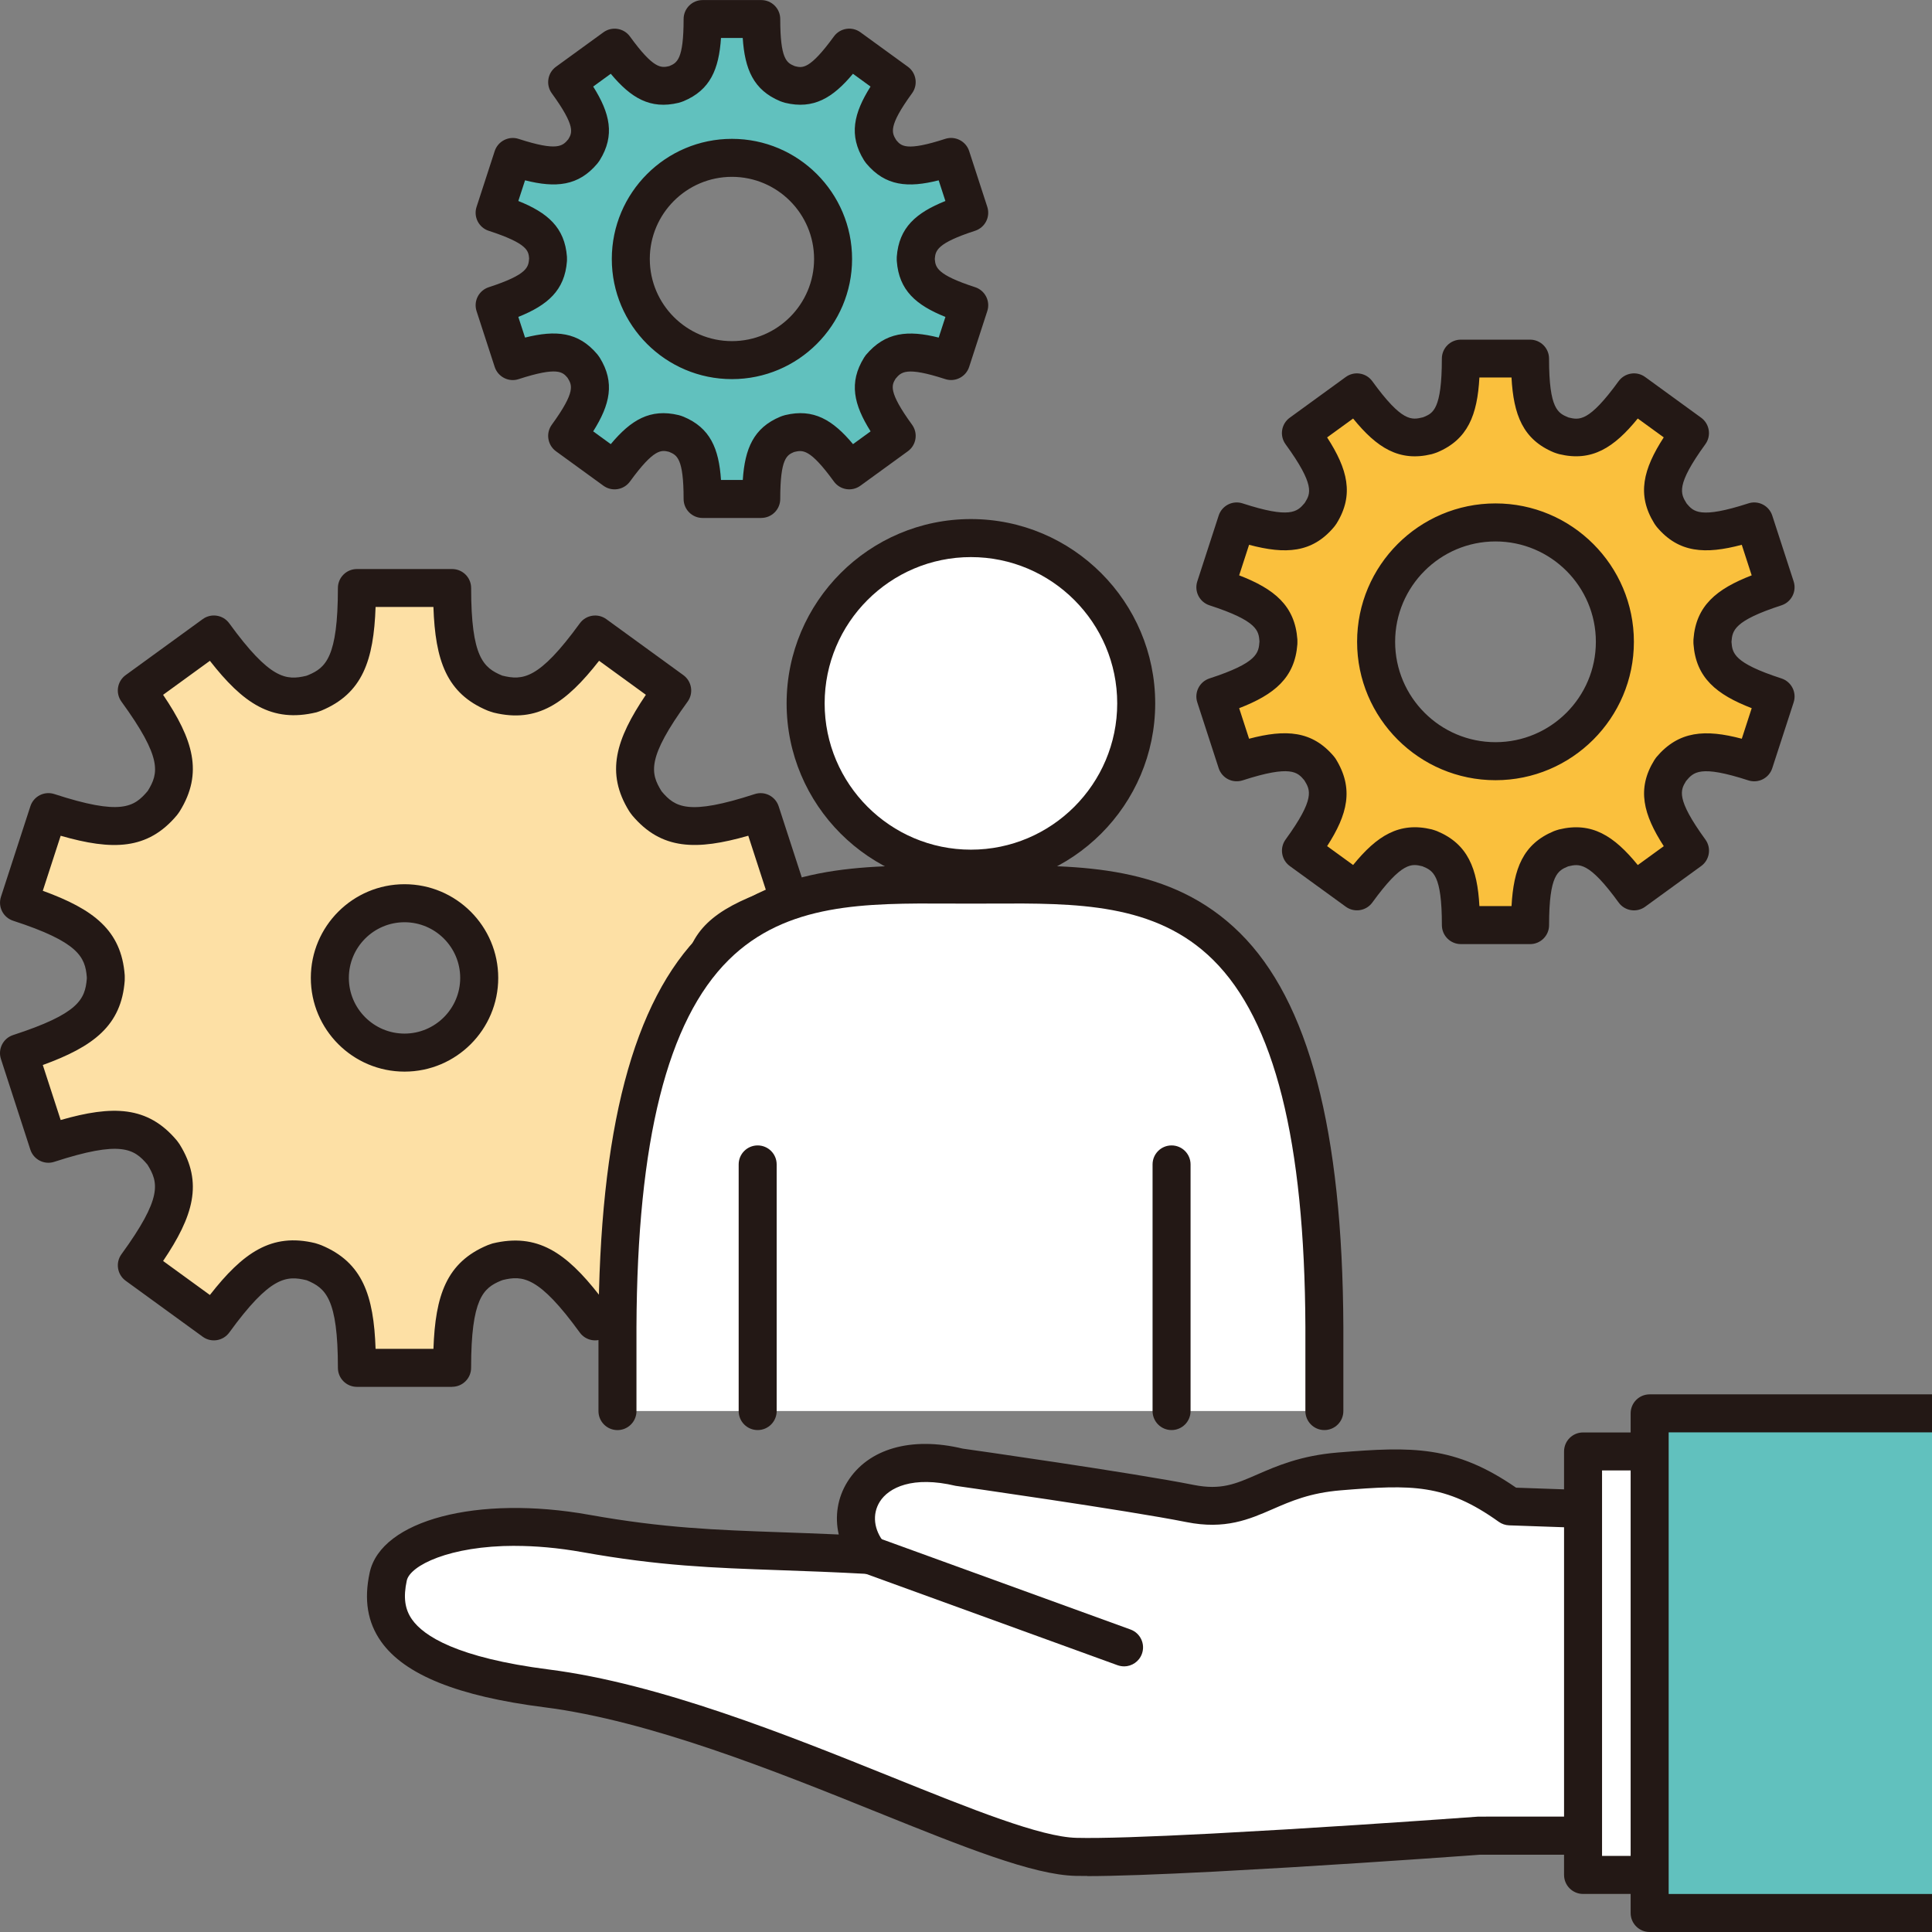
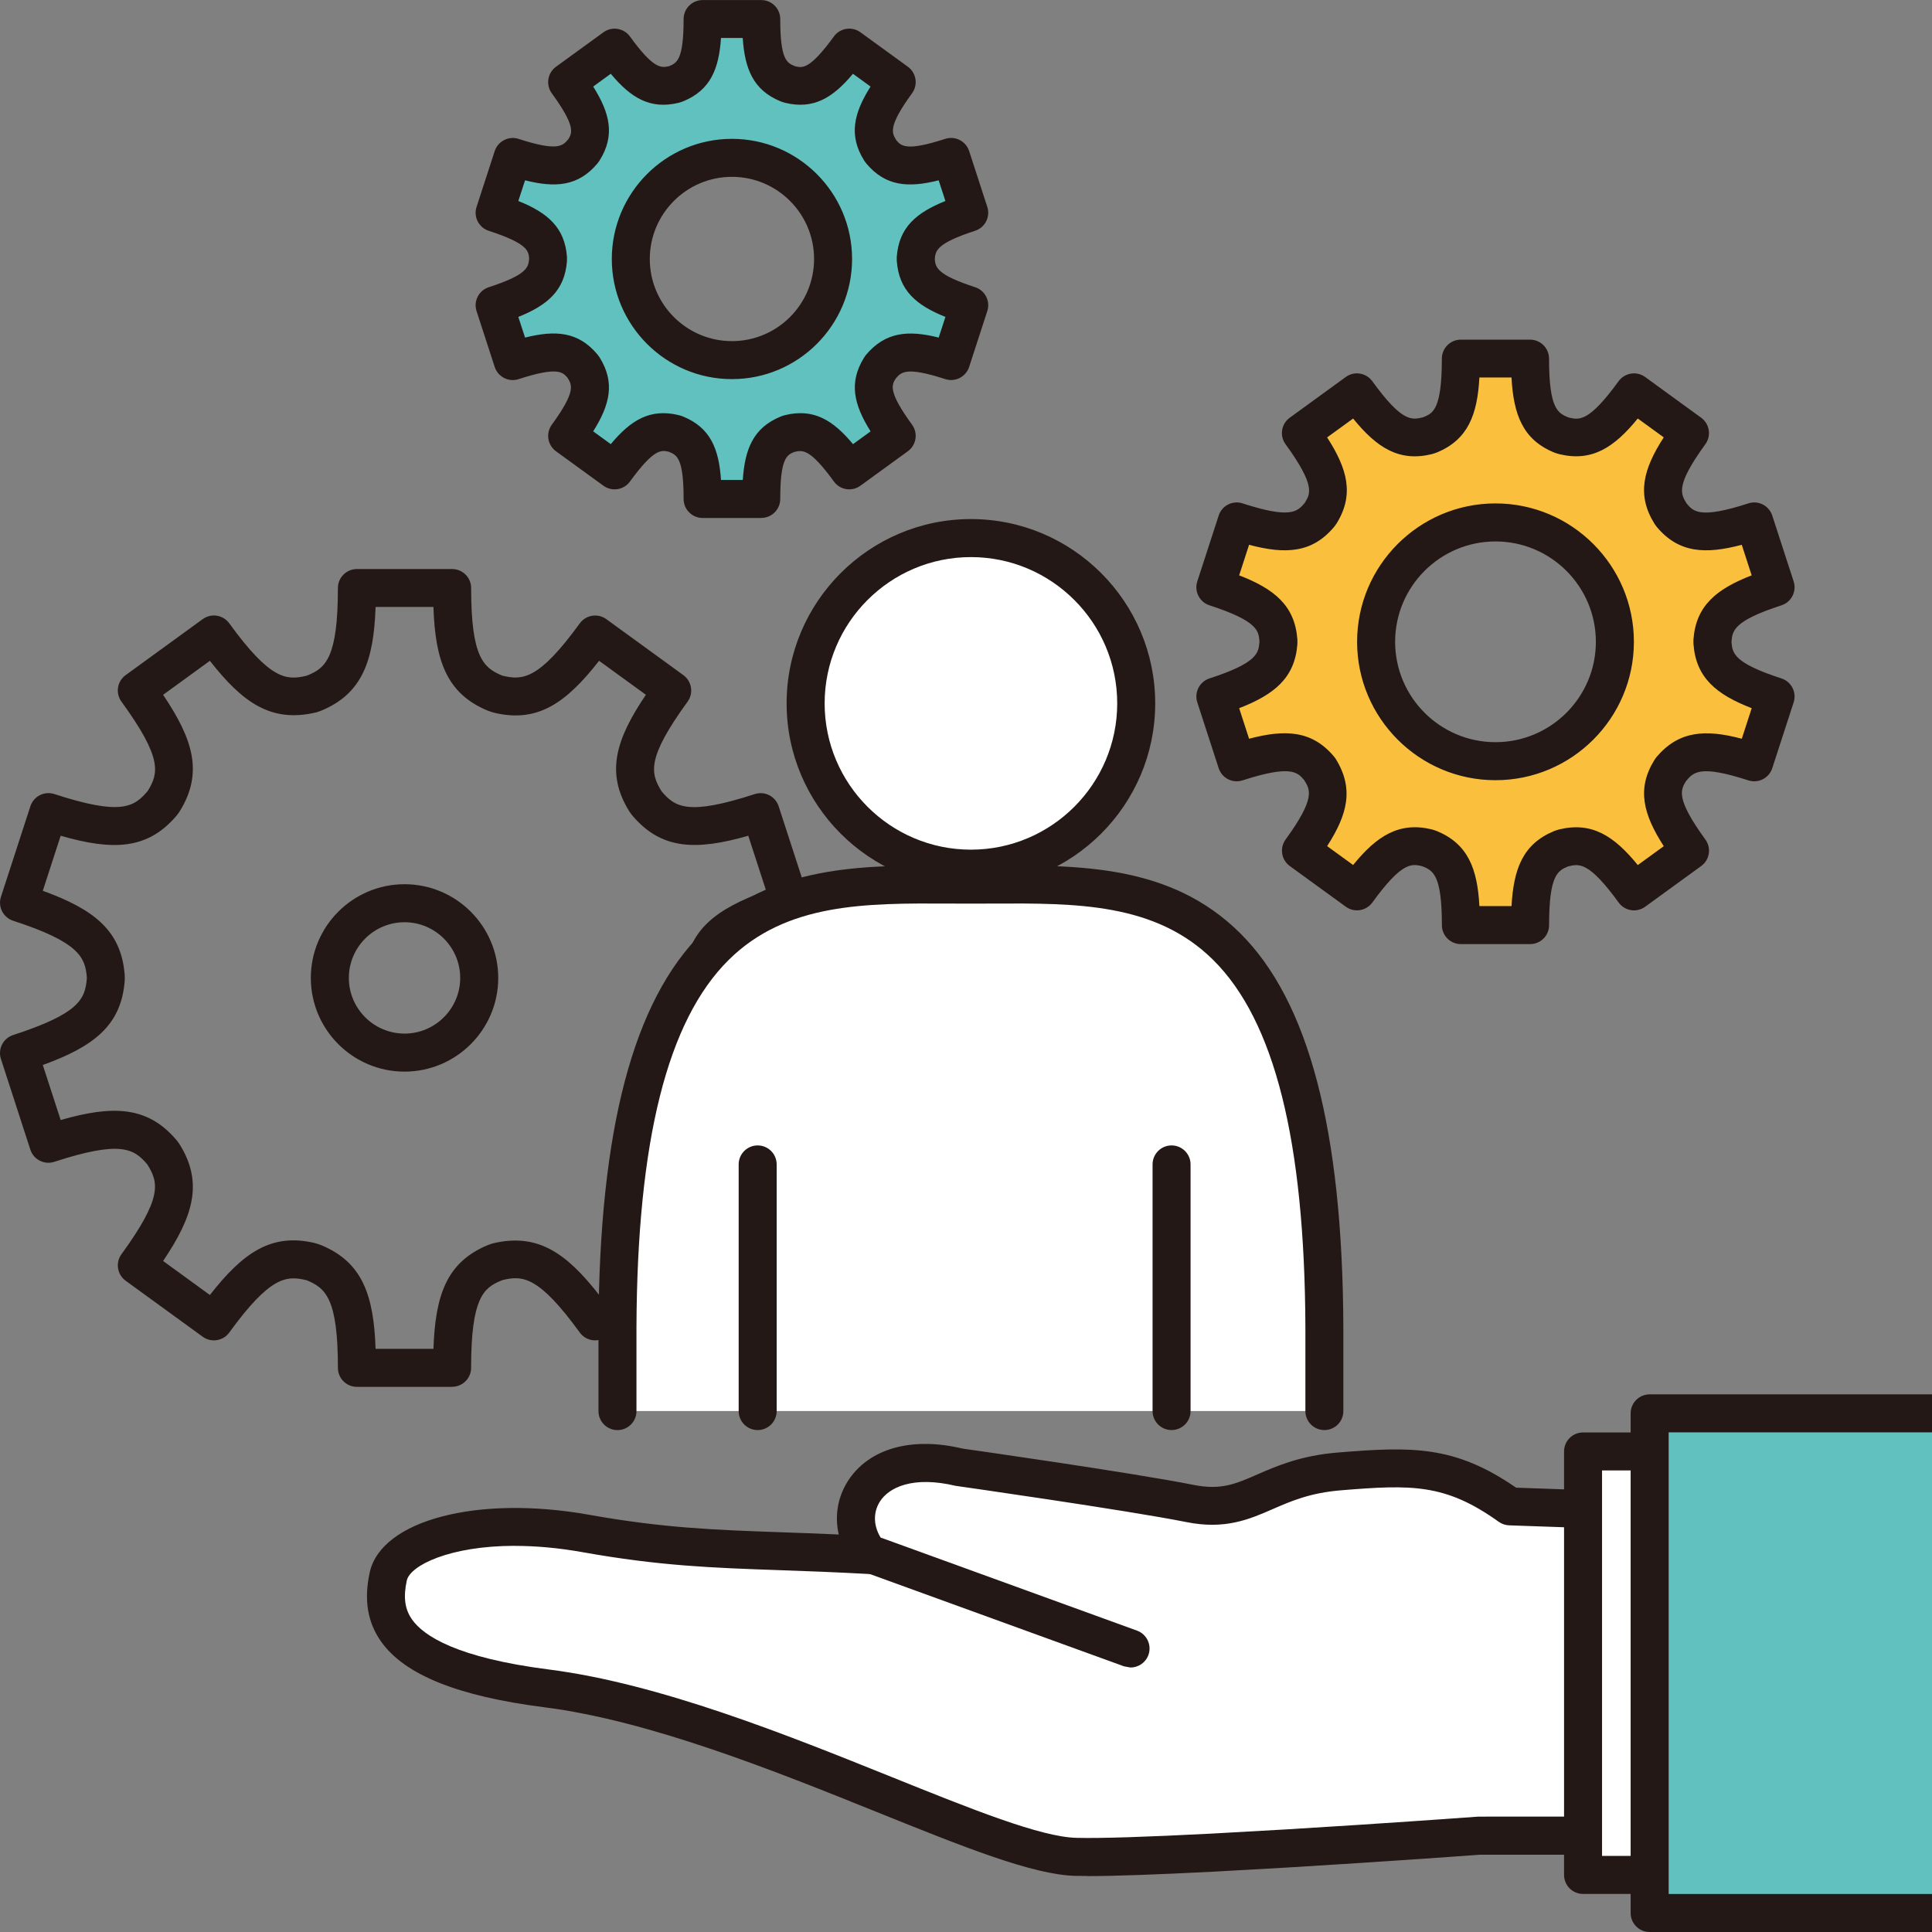
<svg xmlns="http://www.w3.org/2000/svg" id="_レイヤー_2" data-name="レイヤー 2" viewBox="0 0 600 600">
  <rect x="0" y="0" width="600" height="600" fill="#808080" stroke="none" />
  <defs>
    <style>
      .cls-1 {
        fill: #61c1be;
      }

      .cls-2 {
        fill: #fac03d;
      }

      .cls-3 {
        fill: #231815;
      }

      .cls-4 {
        fill: #fff;
      }

      .cls-5 {
        fill: #fde0a5;
      }
    </style>
  </defs>
  <g id="_レイヤー_1-2" data-name="レイヤー 1">
    <g>
      <g>
        <g>
          <path class="cls-2" d="M531.84,199.62c0-.1,0-.2,0-.3s0-.2,0-.3c.57-7.61,4.44-11.75,19.59-16.67l-6.64-20.44c-15.19,4.94-20.74,3.85-25.69-2.02-.1-.14-.2-.29-.3-.43-4.02-6.49-3.31-12.11,6.05-25l-17.39-12.63c-9.34,12.85-14.46,15.28-21.85,13.49-.25-.08-.5-.17-.75-.25-6.97-2.9-9.67-7.9-9.67-23.72h-21.49c0,15.82-2.7,20.82-9.67,23.72-.25.08-.5.17-.75.25-7.39,1.79-12.51-.64-21.85-13.49l-17.39,12.63c9.36,12.89,10.07,18.51,6.05,25-.1.14-.2.28-.3.43-4.94,5.87-10.5,6.96-25.69,2.02l-6.64,20.44c15.15,4.92,19.02,9.06,19.59,16.67,0,.1,0,.2,0,.3s0,.2,0,.3c-.56,7.61-4.44,11.75-19.59,16.67l6.64,20.44c15.19-4.94,20.74-3.85,25.69,2.02.1.14.2.29.3.43,4.02,6.49,3.31,12.11-6.05,25l17.39,12.63c9.34-12.85,14.46-15.28,21.85-13.49.25.08.5.17.75.25,6.97,2.9,9.67,7.9,9.67,23.72h21.49c0-15.82,2.7-20.82,9.67-23.72.25-.08.5-.17.75-.25,7.39-1.79,12.51.64,21.85,13.49l17.39-12.63c-9.36-12.88-10.07-18.51-6.05-25,.1-.14.2-.29.31-.43,4.94-5.87,10.5-6.96,25.68-2.02l6.64-20.44c-15.15-4.92-19.02-9.05-19.59-16.67ZM464.44,236.4c-20.48,0-37.07-16.6-37.07-37.07s16.6-37.07,37.07-37.07,37.07,16.6,37.07,37.07-16.6,37.07-37.07,37.07Z" />
          <path class="cls-3" d="M475.18,293.2h-21.49c-3.26,0-5.9-2.64-5.9-5.9,0-15.75-2.8-16.92-6.04-18.27-3.33-.81-6.29-1.51-15.56,11.25-1.92,2.64-5.61,3.22-8.24,1.31l-17.39-12.63c-2.64-1.92-3.22-5.61-1.31-8.24,9.29-12.79,7.67-15.4,5.8-18.42-2.1-2.47-4.08-4.83-19.15.05-1.49.47-3.11.36-4.5-.35-1.39-.71-2.45-1.95-2.93-3.43l-6.64-20.44c-1.01-3.1.69-6.43,3.79-7.44,15.03-4.89,15.26-7.95,15.52-11.49-.26-3.26-.49-6.33-15.52-11.21-3.1-1.01-4.8-4.33-3.79-7.44l6.64-20.44c.48-1.49,1.54-2.72,2.93-3.43,1.39-.71,3.02-.84,4.5-.35,14.71,4.78,16.94,2.63,19.2-.03.1-.15.21-.31.24-.35,1.57-2.59,3.2-5.2-6.1-17.99-1.92-2.64-1.33-6.33,1.31-8.24l17.39-12.64c1.26-.92,2.85-1.31,4.39-1.05,1.55.24,2.93,1.09,3.85,2.36,9.28,12.79,12.24,12.04,15.69,11.22l.43-.16c2.68-1.15,5.48-2.32,5.48-18.07,0-3.26,2.64-5.9,5.9-5.9h21.49c3.26,0,5.9,2.64,5.9,5.9,0,15.75,2.8,16.92,6.04,18.27,3.33.8,6.28,1.51,15.56-11.26.92-1.27,2.31-2.11,3.85-2.36,1.55-.26,3.13.13,4.39,1.05l17.39,12.64c1.27.92,2.11,2.31,2.36,3.85.25,1.55-.13,3.13-1.05,4.39-9.29,12.79-7.68,15.4-5.8,18.42,2.1,2.48,4.09,4.83,19.15-.05,1.48-.49,3.1-.37,4.5.35,1.39.71,2.45,1.95,2.93,3.43l6.64,20.44c1.01,3.1-.69,6.43-3.79,7.44-14.84,4.82-15.25,7.87-15.51,11.35.26,3.49.67,6.53,15.51,11.35,3.1,1.01,4.8,4.33,3.79,7.44l-6.64,20.44c-.48,1.49-1.54,2.72-2.93,3.43-1.39.71-3.02.83-4.5.35-15.05-4.89-17.04-2.54-19.34.21-1.68,2.76-3.3,5.37,6,18.16,1.92,2.64,1.33,6.33-1.31,8.24l-17.39,12.63c-2.63,1.92-6.33,1.34-8.24-1.31-9.28-12.77-12.26-12.04-15.69-11.22-3.11,1.31-5.91,2.48-5.91,18.24,0,3.26-2.64,5.9-5.9,5.9ZM459.45,281.39h9.97c.63-11.62,3.57-19.28,13.16-23.27.12-.05.61-.22.73-.26.17-.06.71-.23.88-.27,10.16-2.46,17.07,2,24.44,11.06l8.07-5.86c-6.35-9.83-8.46-17.8-2.94-26.72.09-.15.5-.72.6-.87,6.97-8.28,15.22-8.78,26.57-5.78l3.08-9.49c-10.92-4.21-17.31-9.42-18.08-19.89-.01-.15-.02-.29-.02-.44,0-.06,0-.26,0-.32,0-.09,0-.62.01-.71.77-10.46,7.16-15.67,18.08-19.89l-3.08-9.49c-11.33,3.02-19.58,2.55-26.37-5.52-.12-.13-.35-.45-.45-.6-.06-.09-.3-.44-.35-.52-5.52-8.92-3.42-16.89,2.94-26.72l-8.07-5.86c-7.37,9.06-14.26,13.53-24.43,11.06-.17-.04-.72-.21-.89-.27-.12-.04-.62-.21-.73-.26-9.59-3.99-12.54-11.65-13.16-23.27h-9.97c-.63,11.62-3.57,19.28-13.16,23.27-.11.05-.68.24-.8.28-.17.06-.65.21-.83.26-10.15,2.47-17.07-2-24.43-11.06l-8.07,5.86c6.35,9.83,8.46,17.8,2.94,26.72-.05.07-.4.56-.44.63-.11.17-.23.33-.37.48-6.79,8.07-15.03,8.54-26.37,5.52l-3.08,9.49c10.92,4.21,17.31,9.42,18.08,19.89.02.2.02.55.01.76,0,.09,0,.62-.01.71-.77,10.46-7.16,15.67-18.08,19.89l3.08,9.49c11.34-3,19.58-2.54,26.37,5.52.1.13.4.53.5.67,5.79,9.31,3.71,17.33-2.63,27.16l8.07,5.86c7.37-9.06,14.3-13.5,24.43-11.06.17.04.7.21.87.27.13.04.63.21.76.27,9.59,3.99,12.54,11.65,13.16,23.27ZM464.44,242.3c-23.7,0-42.98-19.28-42.98-42.98s19.28-42.98,42.98-42.98,42.98,19.28,42.98,42.98-19.28,42.98-42.98,42.98ZM464.44,168.15c-17.19,0-31.17,13.98-31.17,31.17s13.98,31.17,31.17,31.17,31.17-13.98,31.17-31.17-13.98-31.17-31.17-31.17Z" />
        </g>
        <g>
          <path class="cls-1" d="M284.41,80.68c0-.08,0-.17,0-.25s0-.17,0-.25c.48-6.45,3.76-9.95,16.59-14.12l-5.63-17.32c-12.87,4.18-17.57,3.26-21.76-1.71-.09-.12-.17-.24-.26-.36-3.41-5.5-2.81-10.26,5.12-21.18l-14.73-10.7c-7.91,10.89-12.25,12.94-18.51,11.43-.21-.07-.42-.15-.63-.21-5.9-2.46-8.19-6.69-8.19-20.09h-18.21c0,13.4-2.29,17.64-8.19,20.09-.21.07-.42.14-.63.21-6.26,1.52-10.6-.54-18.51-11.43l-14.73,10.7c7.93,10.92,8.53,15.68,5.12,21.18-.09.12-.17.24-.26.36-4.19,4.98-8.89,5.9-21.76,1.71l-5.63,17.32c12.83,4.17,16.12,7.67,16.59,14.12,0,.08,0,.17,0,.25s0,.17,0,.25c-.48,6.45-3.76,9.95-16.59,14.12l5.63,17.32c12.87-4.18,17.57-3.26,21.76,1.71.09.12.17.24.26.36,3.41,5.5,2.81,10.26-5.12,21.18l14.73,10.7c7.91-10.89,12.25-12.94,18.51-11.43.21.07.42.15.63.21,5.9,2.46,8.19,6.69,8.19,20.1h18.21c0-13.41,2.29-17.64,8.19-20.1.21-.07.42-.14.63-.21,6.26-1.52,10.6.54,18.51,11.43l14.73-10.7c-7.93-10.92-8.53-15.68-5.12-21.18.09-.12.17-.24.26-.36,4.19-4.97,8.89-5.89,21.76-1.71l5.63-17.32c-12.83-4.17-16.12-7.67-16.59-14.12ZM227.31,111.84c-17.35,0-31.41-14.06-31.41-31.41s14.06-31.41,31.41-31.41,31.41,14.06,31.41,31.41-14.06,31.41-31.41,31.41Z" />
          <path class="cls-3" d="M236.41,160.86h-18.21c-3.26,0-5.9-2.64-5.9-5.9,0-12.75-2.11-13.63-4.55-14.65-2.36-.56-4.59-1.1-12.11,9.23-1.92,2.64-5.61,3.22-8.24,1.31l-14.73-10.7c-1.27-.92-2.11-2.31-2.36-3.85-.25-1.55.13-3.13,1.05-4.39,7.52-10.35,6.3-12.32,4.88-14.6-1.49-1.74-3-3.52-15.17.43-3.07,1.03-6.43-.69-7.44-3.79l-5.63-17.32c-.48-1.49-.36-3.11.35-4.5.71-1.39,1.95-2.45,3.43-2.93,12.16-3.96,12.33-6.27,12.54-8.95-.2-2.3-.37-4.61-12.54-8.57-1.49-.48-2.72-1.54-3.43-2.93-.71-1.39-.84-3.02-.35-4.5l5.63-17.32c1.01-3.1,4.36-4.8,7.44-3.79,12.16,3.94,13.68,2.17,15.42.1,1.17-1.95,2.39-3.93-5.13-14.27-.92-1.27-1.3-2.85-1.05-4.39.24-1.55,1.09-2.93,2.36-3.85l14.73-10.7c2.64-1.91,6.33-1.33,8.24,1.31,7.34,10.11,9.66,9.79,12.18,9.2,2.42-1.01,4.48-2,4.48-14.62,0-3.26,2.64-5.9,5.9-5.9h18.21c3.26,0,5.9,2.64,5.9,5.9,0,12.41,2,13.58,4.37,14.56.13.05.24.09.29.1,2.22.53,4.47,1.1,12-9.25,1.92-2.64,5.61-3.22,8.24-1.31l14.73,10.7c1.27.92,2.11,2.31,2.36,3.85.25,1.55-.13,3.13-1.05,4.39-7.52,10.34-6.3,12.32-4.88,14.6,1.49,1.74,3,3.52,15.17-.43,3.1-1.01,6.44.7,7.44,3.79l5.63,17.32c.48,1.49.36,3.11-.35,4.5-.71,1.39-1.95,2.45-3.43,2.93-11.87,3.86-12.32,6.16-12.52,8.76.2,2.6.64,4.9,12.52,8.76,1.49.48,2.72,1.54,3.43,2.93.71,1.39.84,3.02.35,4.5l-5.63,17.32c-1,3.1-4.35,4.81-7.44,3.79-12.18-3.95-13.68-2.18-15.42-.1-1.17,1.95-2.39,3.93,5.13,14.27.92,1.27,1.3,2.85,1.05,4.39-.24,1.55-1.09,2.93-2.36,3.85l-14.73,10.7c-2.63,1.92-6.32,1.34-8.24-1.31-7.51-10.33-9.72-9.78-12.35-9.16-2.2.95-4.31,1.83-4.31,14.58,0,3.26-2.64,5.9-5.9,5.9ZM223.93,149.05h6.75c.64-9.72,3.34-16.18,11.65-19.64.11-.05.59-.21.7-.26.18-.06.63-.2.81-.24,8.8-2.13,14.8,1.5,21.07,9.02l5.46-3.97c-5.22-8.3-6.83-15.14-2.04-22.88.09-.15.45-.65.55-.8,6.06-7.22,13.13-7.83,22.64-5.44l2.09-6.42c-9.1-3.64-14.42-8.24-15.1-17.31-.01-.15-.02-.3-.02-.44,0-.07,0-.26,0-.33,0-.08,0-.53.01-.61.68-9.07,6-13.66,15.1-17.31l-2.09-6.42c-9.52,2.41-16.54,1.81-22.44-5.19-.12-.14-.32-.41-.42-.56-.06-.09-.28-.4-.34-.49-4.79-7.74-3.18-14.59,2.04-22.88l-5.46-3.97c-6.27,7.52-12.28,11.14-21.07,9.02-.2-.05-.63-.19-.81-.25-.1-.03-.6-.21-.7-.25-8.31-3.46-11.01-9.92-11.65-19.64h-6.75c-.64,9.72-3.34,16.18-11.65,19.64-.19.08-.38.15-.58.21-.1.03-.83.27-.93.29-8.82,2.13-14.81-1.51-21.07-9.02l-5.46,3.97c5.22,8.3,6.83,15.14,2.04,22.88-.06.09-.28.4-.34.49-.1.15-.31.42-.42.56-5.88,7-12.93,7.59-22.44,5.19l-2.09,6.42c9.1,3.64,14.42,8.24,15.1,17.31.02.21.02.56.01.77,0,.08,0,.53-.01.61-.68,9.07-6,13.66-15.1,17.31l2.09,6.42c9.53-2.39,16.55-1.81,22.44,5.19.12.13.32.41.42.56.06.09.28.4.34.49,4.79,7.74,3.18,14.59-2.04,22.88l5.46,3.97c6.26-7.51,12.25-11.14,21.07-9.02.18.04.63.19.81.24.12.04.59.21.7.26,8.31,3.46,11.01,9.92,11.65,19.64ZM227.31,117.74c-20.58,0-37.31-16.74-37.31-37.31s16.74-37.31,37.31-37.31,37.31,16.74,37.31,37.31-16.74,37.31-37.31,37.31ZM227.31,54.92c-14.06,0-25.51,11.44-25.51,25.51s11.44,25.51,25.51,25.51,25.51-11.44,25.51-25.51-11.44-25.51-25.51-25.51Z" />
        </g>
        <g>
-           <path class="cls-5" d="M218.41,304.11c0-.14.01-.27.01-.41s-.01-.27-.01-.41c.78-10.48,6.11-16.17,26.96-22.94l-9.14-28.13c-20.91,6.79-28.55,5.3-35.36-2.78-.14-.2-.28-.4-.42-.59-5.53-8.94-4.56-16.67,8.32-34.41l-23.93-17.39c-12.85,17.69-19.91,21.03-30.08,18.57-.34-.11-.68-.24-1.03-.35-9.59-3.99-13.31-10.87-13.31-32.65h-29.58c0,21.78-3.72,28.66-13.31,32.65-.35.11-.69.23-1.03.35-10.17,2.46-17.22-.88-30.08-18.57l-23.93,17.39c12.89,17.74,13.86,25.47,8.32,34.41-.14.19-.28.39-.42.59-6.8,8.08-14.45,9.58-35.36,2.79l-9.14,28.13c20.85,6.77,26.18,12.46,26.96,22.94,0,.14-.01.27-.01.41s0,.27.01.41c-.78,10.48-6.11,16.17-26.96,22.94l9.14,28.13c20.91-6.79,28.55-5.3,35.36,2.78.14.2.28.39.42.59,5.53,8.94,4.56,16.67-8.32,34.41l23.93,17.39c12.85-17.69,19.91-21.03,30.08-18.57.35.11.68.24,1.03.35,9.59,3.99,13.31,10.87,13.31,32.65h29.58c0-21.78,3.72-28.66,13.31-32.65.35-.11.69-.23,1.03-.35,10.17-2.46,17.22.88,30.08,18.57l23.93-17.39c-12.88-17.73-13.86-25.47-8.32-34.41.14-.2.28-.4.42-.59,6.8-8.08,14.45-9.57,35.35-2.78l9.14-28.13c-20.85-6.77-26.18-12.46-26.96-22.94ZM125.63,326.9c-12.81,0-23.2-10.39-23.2-23.2s10.39-23.2,23.2-23.2,23.2,10.39,23.2,23.2-10.39,23.2-23.2,23.2Z" />
          <path class="cls-3" d="M140.42,430.7h-29.58c-3.26,0-5.9-2.64-5.9-5.9,0-21.56-3.83-24.77-9.67-27.2-6.36-1.55-11.37-1.23-24.07,16.23-1.92,2.64-5.62,3.22-8.24,1.31l-23.93-17.39c-2.64-1.92-3.22-5.61-1.31-8.24,12.75-17.54,11.55-22.22,8.07-27.83-4.19-4.98-8.3-7.57-28.93-.87-3.1,1.02-6.43-.69-7.44-3.79L.29,328.88c-1.01-3.1.69-6.43,3.79-7.44,20.32-6.61,22.35-11.06,22.88-17.49,0-.12,0-.22,0-.26v-.24c-.51-6.26-2.6-10.91-22.87-17.5-3.1-1.01-4.8-4.33-3.79-7.44l9.14-28.13c.48-1.49,1.54-2.72,2.93-3.43,1.39-.71,3.03-.83,4.5-.35,20.66,6.72,24.75,4.11,29.02-.97,3.39-5.51,4.58-10.18-8.17-27.73-1.92-2.64-1.33-6.33,1.31-8.24l23.93-17.39c2.63-1.91,6.33-1.33,8.24,1.31,12.69,17.45,17.67,17.78,23.92,16.3l.63-.24c5.36-2.25,9.19-5.45,9.19-27.02,0-3.26,2.64-5.9,5.9-5.9h29.58c3.26,0,5.9,2.64,5.9,5.9,0,21.56,3.83,24.77,9.67,27.2,6.34,1.55,11.36,1.25,24.07-16.23,1.92-2.64,5.61-3.22,8.24-1.31l23.93,17.39c1.27.92,2.11,2.31,2.36,3.85.25,1.55-.13,3.13-1.05,4.39-12.75,17.54-11.56,22.22-8.08,27.83,4.19,4.98,8.28,7.59,28.93.87,1.48-.48,3.1-.37,4.5.35,1.39.71,2.45,1.95,2.93,3.43l9.14,28.13c1.01,3.1-.69,6.43-3.79,7.44-20.55,6.67-22.42,11.36-22.89,17.74.47,6.38,2.34,11.07,22.89,17.74,3.1,1.01,4.8,4.33,3.79,7.44l-9.14,28.13c-1,3.1-4.35,4.79-7.44,3.79-20.65-6.7-24.73-4.1-29.02.97-3.39,5.51-4.58,10.19,8.17,27.73.92,1.27,1.3,2.85,1.05,4.39-.24,1.55-1.09,2.93-2.36,3.85l-23.93,17.39c-2.63,1.92-6.32,1.34-8.24-1.31-12.7-17.48-17.73-17.8-23.91-16.3l-.64.24c-5.36,2.25-9.19,5.45-9.19,27.02,0,3.26-2.64,5.9-5.9,5.9ZM116.65,418.89h17.96c.58-16.63,4.06-26.87,16.85-32.2.11-.05.73-.26.85-.3l.67-.23c13.9-3.35,22.81,2.85,33.09,16l14.53-10.56c-9.35-13.86-12.55-24.25-5.18-36.16.06-.09.4-.58.46-.67.1-.15.35-.48.46-.62,9.06-10.76,19.95-10.93,36.05-6.33l5.55-17.08c-15.71-5.72-24.4-12.25-25.43-26.21-.01-.15-.02-.29-.02-.44,0-.04,0-.28,0-.33,0-.1,0-.81.01-.92,1.03-13.97,9.72-20.5,25.43-26.21l-5.55-17.09c-16.1,4.62-26.99,4.44-36.05-6.33-.11-.13-.42-.55-.52-.69-.07-.09-.34-.49-.41-.59-7.38-11.91-4.18-22.3,5.18-36.16l-14.53-10.56c-10.27,13.15-19.15,19.4-32.69,16.11-.19-.04-.88-.27-1.06-.33-.12-.04-.74-.26-.85-.3-12.79-5.32-16.28-15.57-16.85-32.2h-17.96c-.58,16.63-4.06,26.87-16.85,32.2-.1.05-.76.27-.86.31l-.63.21c-13.95,3.37-22.85-2.86-33.12-15.99l-14.53,10.56c9.35,13.86,12.54,24.25,5.17,36.16-.06.09-.37.54-.43.63-.1.15-.37.51-.49.65-9.06,10.76-19.95,10.96-36.06,6.33l-5.55,17.09c15.71,5.72,24.4,12.24,25.44,26.21.02.23.02.45.01.68.01.23,0,.78-.01,1.01-1.03,13.97-9.73,20.5-25.44,26.21l5.55,17.08c16.1-4.61,27-4.44,36.06,6.34.12.14.44.58.55.74.06.08.32.45.37.54,7.37,11.9,4.18,22.3-5.17,36.16l14.53,10.56c10.28-13.15,19.16-19.39,32.71-16.1.19.05.85.26,1.04.33.1.04.76.26.86.31,12.79,5.32,16.28,15.57,16.85,32.2ZM125.63,332.8c-16.05,0-29.1-13.05-29.1-29.1s13.05-29.1,29.1-29.1,29.1,13.05,29.1,29.1-13.05,29.1-29.1,29.1ZM125.63,286.41c-9.54,0-17.29,7.76-17.29,17.29s7.76,17.29,17.29,17.29,17.29-7.76,17.29-17.29-7.76-17.29-17.29-17.29Z" />
        </g>
      </g>
      <g>
        <g>
          <g>
            <path class="cls-4" d="M411.3,438.21v-26.11c-.58-143.93-57.38-137.38-109.77-137.38s-109.19-6.56-109.77,137.38v26.11" />
            <path class="cls-3" d="M411.3,444.12c-3.26,0-5.9-2.64-5.9-5.9v-26.12c-.23-57.83-9.6-95.12-28.62-113.97-17.95-17.78-42.59-17.65-68.64-17.52l-6.61.02-6.61-.02c-26.09-.13-50.69-.26-68.64,17.52-19.03,18.85-28.38,56.14-28.62,114v26.1c0,3.26-2.64,5.9-5.9,5.9s-5.9-2.64-5.9-5.9v-26.12c.25-61.18,10.75-101.19,32.12-122.36,21.43-21.23,49.68-21.05,77.01-20.94l6.54.02,6.54-.02c27.41-.15,55.59-.28,77.01,20.94,21.36,21.16,31.86,61.18,32.11,122.33v26.14c0,3.26-2.64,5.9-5.9,5.9Z" />
          </g>
          <g>
            <circle class="cls-4" cx="301.53" cy="218.44" r="51.33" transform="translate(19.66 461.72) rotate(-76.72)" />
            <path class="cls-3" d="M301.53,275.67c-31.56,0-57.24-25.68-57.24-57.23s25.68-57.24,57.24-57.24,57.23,25.68,57.23,57.24-25.68,57.23-57.23,57.23ZM301.53,173.01c-25.06,0-45.43,20.38-45.43,45.43s20.38,45.43,45.43,45.43,45.43-20.38,45.43-45.43-20.38-45.43-45.43-45.43Z" />
          </g>
          <path class="cls-3" d="M235.3,444.12c-3.26,0-5.9-2.64-5.9-5.9v-76.6c0-3.26,2.64-5.9,5.9-5.9s5.9,2.64,5.9,5.9v76.6c0,3.26-2.64,5.9-5.9,5.9Z" />
          <path class="cls-3" d="M363.84,444.12c-3.26,0-5.9-2.64-5.9-5.9v-76.6c0-3.26,2.64-5.9,5.9-5.9s5.9,2.64,5.9,5.9v76.6c0,3.26-2.64,5.9-5.9,5.9Z" />
        </g>
        <g>
          <g>
            <g>
              <path class="cls-4" d="M376.61,575.32c-17.66.91-33.61,1.52-42.4,1.33-27.5-.58-104.1-44.65-164.47-52.33-48.57-6.18-51.98-21.77-49.17-34.71,2.39-11.03,27.53-19.46,61.42-13.39,32.8,5.87,51.06,4.64,88.13,6.69-11.08-13.36-.31-34,27.48-27.33,0,0,53.27,7.58,72,11.33,18.73,3.75,23.12-8.08,46.38-9.97,23.26-1.89,34.95-1.97,52.91,10.87l59.33,2.06v100.18h-68.67s-28.98,2.13-59.83,3.98l-23.1,1.3Z" />
              <path class="cls-3" d="M337.67,582.6c-1.31,0-2.5-.01-3.58-.03-13.25-.28-34.67-8.91-61.79-19.83-31.37-12.64-70.4-28.36-103.3-32.54-26.79-3.41-43.35-10.08-50.65-20.4-4.22-5.97-5.37-12.98-3.54-21.42,3.52-16.28,33.5-24.17,68.22-17.94,23.05,4.12,39.1,4.69,59.42,5.41,5.59.2,11.52.41,18.03.7-1.28-5.57-.41-11.37,2.7-16.37,6.42-10.28,19.8-14.14,35.79-10.3,1.64.21,53.1,7.55,71.78,11.28,8.42,1.67,12.92-.28,19.73-3.26,6-2.61,13.46-5.87,25.01-6.81,23.08-1.88,36.28-2.24,55.35,10.92l57.58,2.01c3.18.11,5.7,2.72,5.7,5.9v100.18c0,3.26-2.64,5.9-5.9,5.9h-68.67c.14,0-28.94,2.13-59.48,3.96l-23.13,1.3s-.02,0-.03,0c-17.71.91-30.88,1.38-39.24,1.38ZM159.93,480.07c-20.38,0-32.59,6.14-33.6,10.79-1.12,5.17-.62,8.91,1.65,12.11,3.57,5.06,13.85,11.86,42.5,15.51,34.4,4.38,74.22,20.42,106.22,33.3,24.97,10.06,46.54,18.75,57.64,18.98,7.62.19,21.75-.28,41.95-1.32l23.09-1.3c30.43-1.82,59.44-3.95,59.73-3.97l63.2-.02v-88.57l-53.63-1.87c-1.16-.04-2.28-.42-3.23-1.1-16.59-11.87-27.02-11.58-49-9.78-9.59.78-15.51,3.36-21.24,5.86-7.24,3.15-14.74,6.42-26.76,4.01-18.35-3.67-71.15-11.19-71.68-11.26-13.29-3.17-20.79.5-23.56,4.96-2.41,3.87-1.85,8.76,1.46,12.76,1.5,1.8,1.78,4.33.73,6.42-1.05,2.1-3.21,3.41-5.59,3.24-10.52-.58-19.51-.9-27.76-1.19-20.8-.73-37.22-1.31-61.09-5.58-7.71-1.38-14.75-1.96-21.01-1.96Z" />
            </g>
            <g>
              <rect class="cls-4" x="445.25" y="497.14" width="131.51" height="38.75" transform="translate(-5.51 1027.52) rotate(-90)" />
              <path class="cls-3" d="M530.38,588.18h-38.75c-3.26,0-5.9-2.65-5.9-5.91v-131.51c0-3.26,2.64-5.9,5.9-5.9h38.75c3.26,0,5.9,2.64,5.9,5.9v131.52c0,1.56-.62,3.07-1.73,4.17-1.1,1.11-2.61,1.73-4.17,1.73ZM497.53,576.37h26.94s0-119.71,0-119.71h-26.94v119.71Z" />
            </g>
            <g>
              <polyline class="cls-1" points="600 594.1 512.31 594.1 512.31 438.93 600 438.93" />
              <path class="cls-3" d="M600,600h-87.69c-3.26,0-5.9-2.64-5.9-5.9v-155.17c0-3.26,2.64-5.9,5.9-5.9h87.69v11.8h-81.78v143.36h81.78v11.8Z" />
            </g>
          </g>
          <g>
            <line class="cls-4" x1="270.12" y1="482.91" x2="349.09" y2="511.59" />
-             <path class="cls-3" d="M349.09,517.5c-.67,0-1.35-.12-2.02-.35l-78.98-28.68c-3.06-1.12-4.64-4.5-3.53-7.56,1.12-3.06,4.5-4.61,7.56-3.53l78.98,28.68c3.06,1.12,4.64,4.5,3.53,7.56-.87,2.4-3.14,3.89-5.55,3.89Z" />
+             <path class="cls-3" d="M349.09,517.5l-78.98-28.68c-3.06-1.12-4.64-4.5-3.53-7.56,1.12-3.06,4.5-4.61,7.56-3.53l78.98,28.68c3.06,1.12,4.64,4.5,3.53,7.56-.87,2.4-3.14,3.89-5.55,3.89Z" />
          </g>
        </g>
      </g>
    </g>
  </g>
</svg>